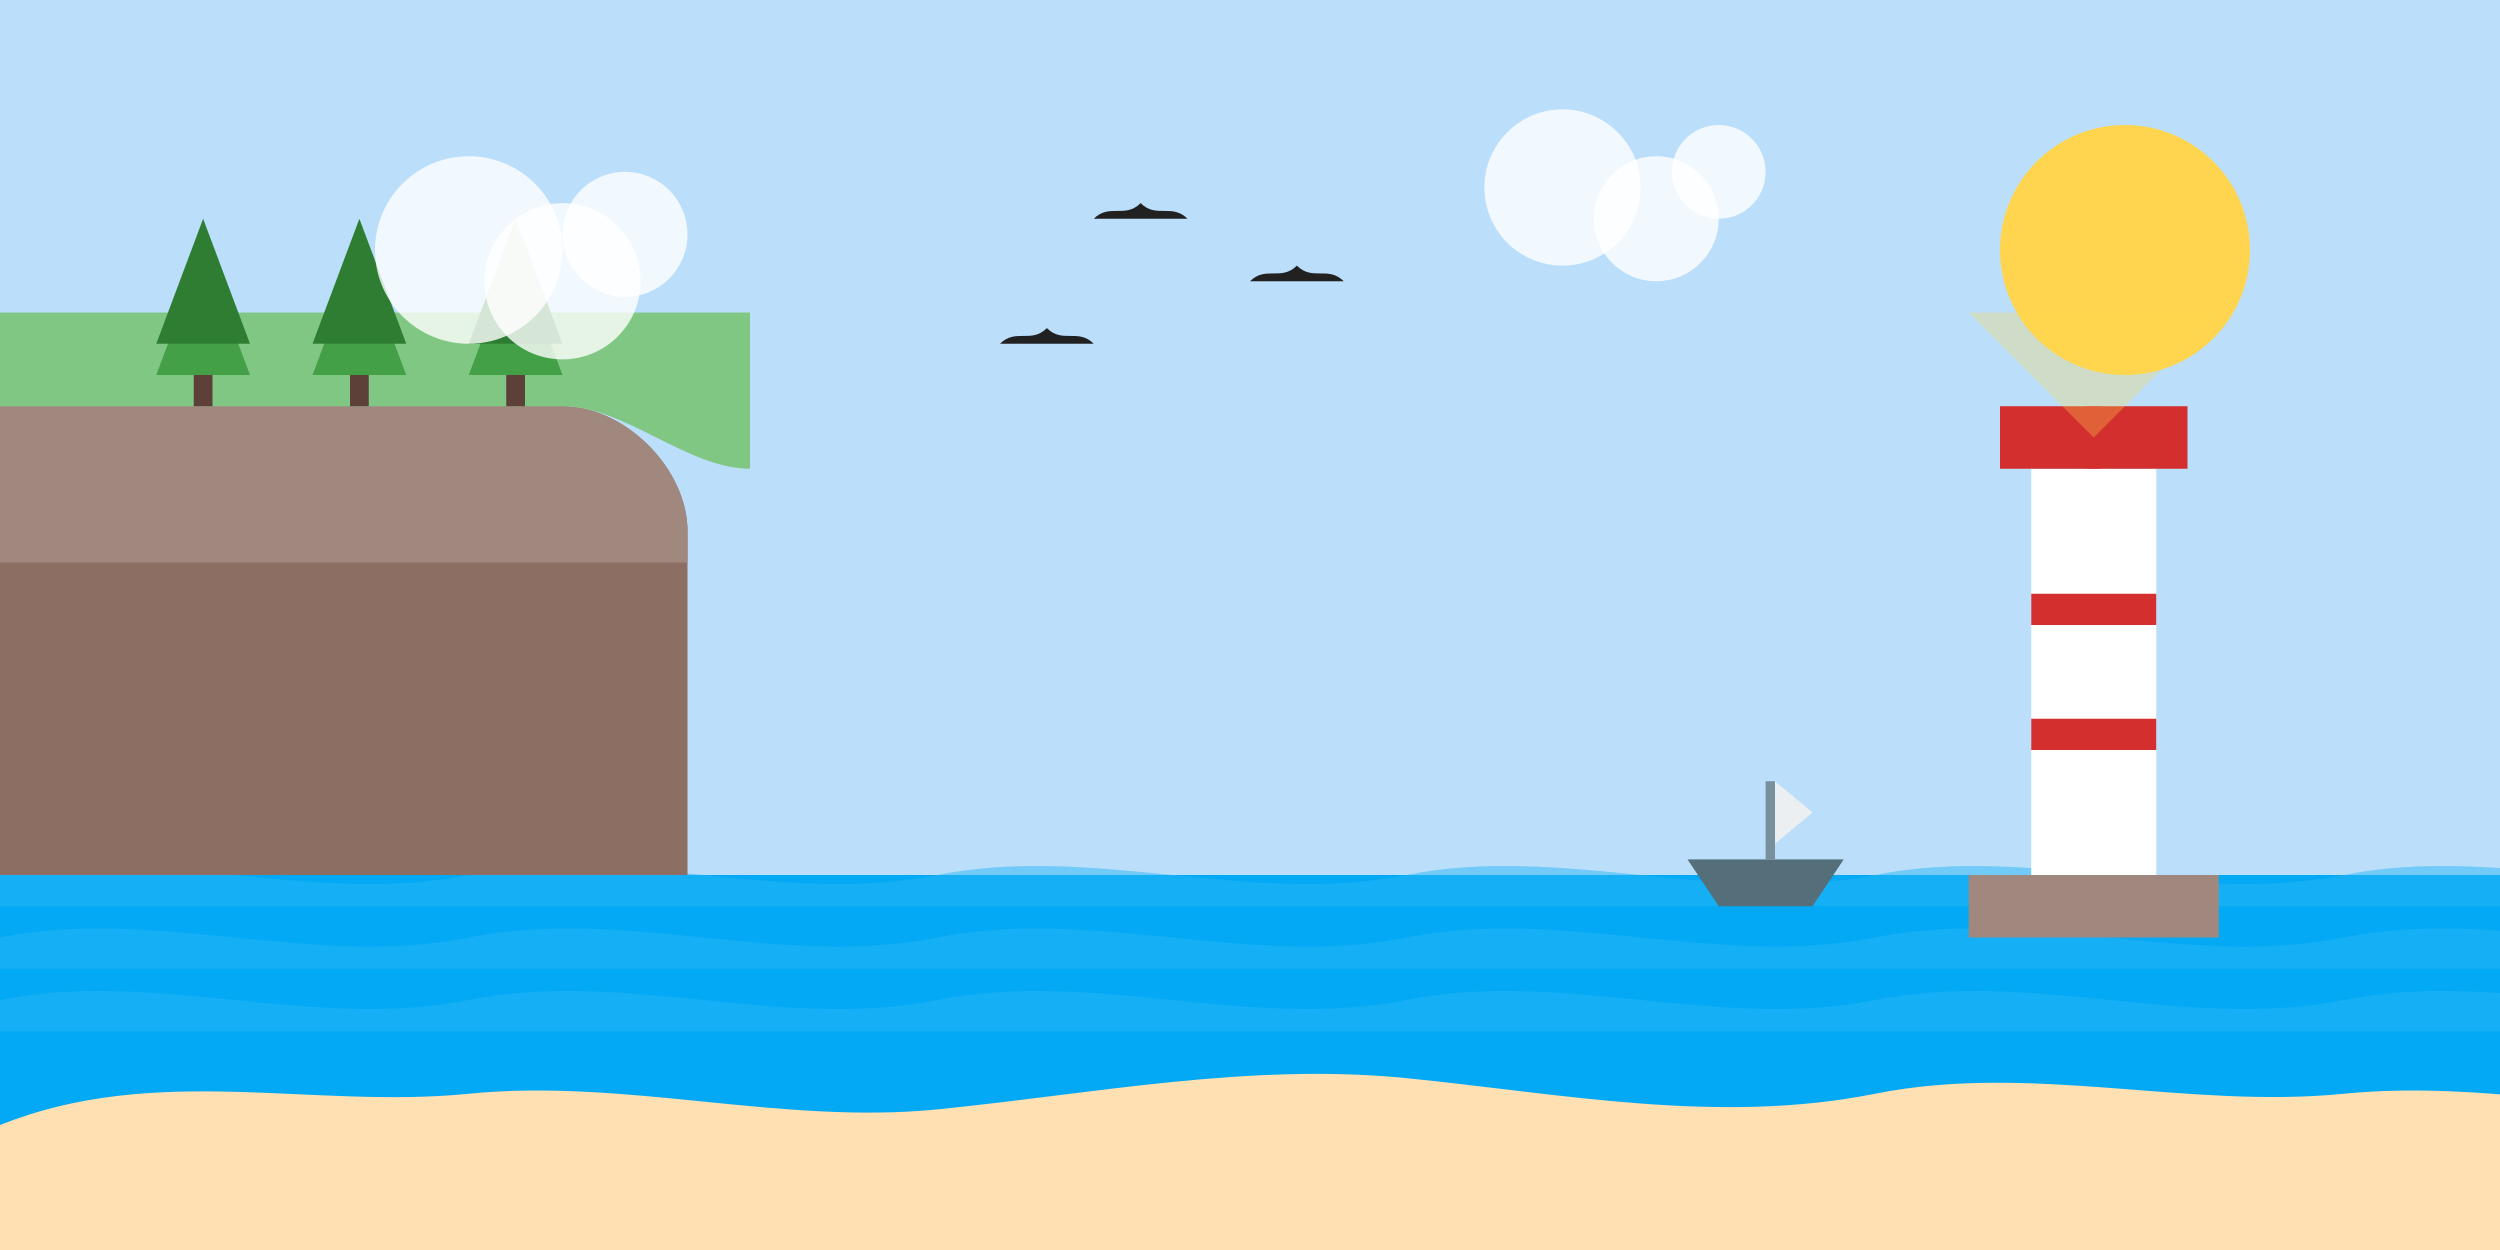
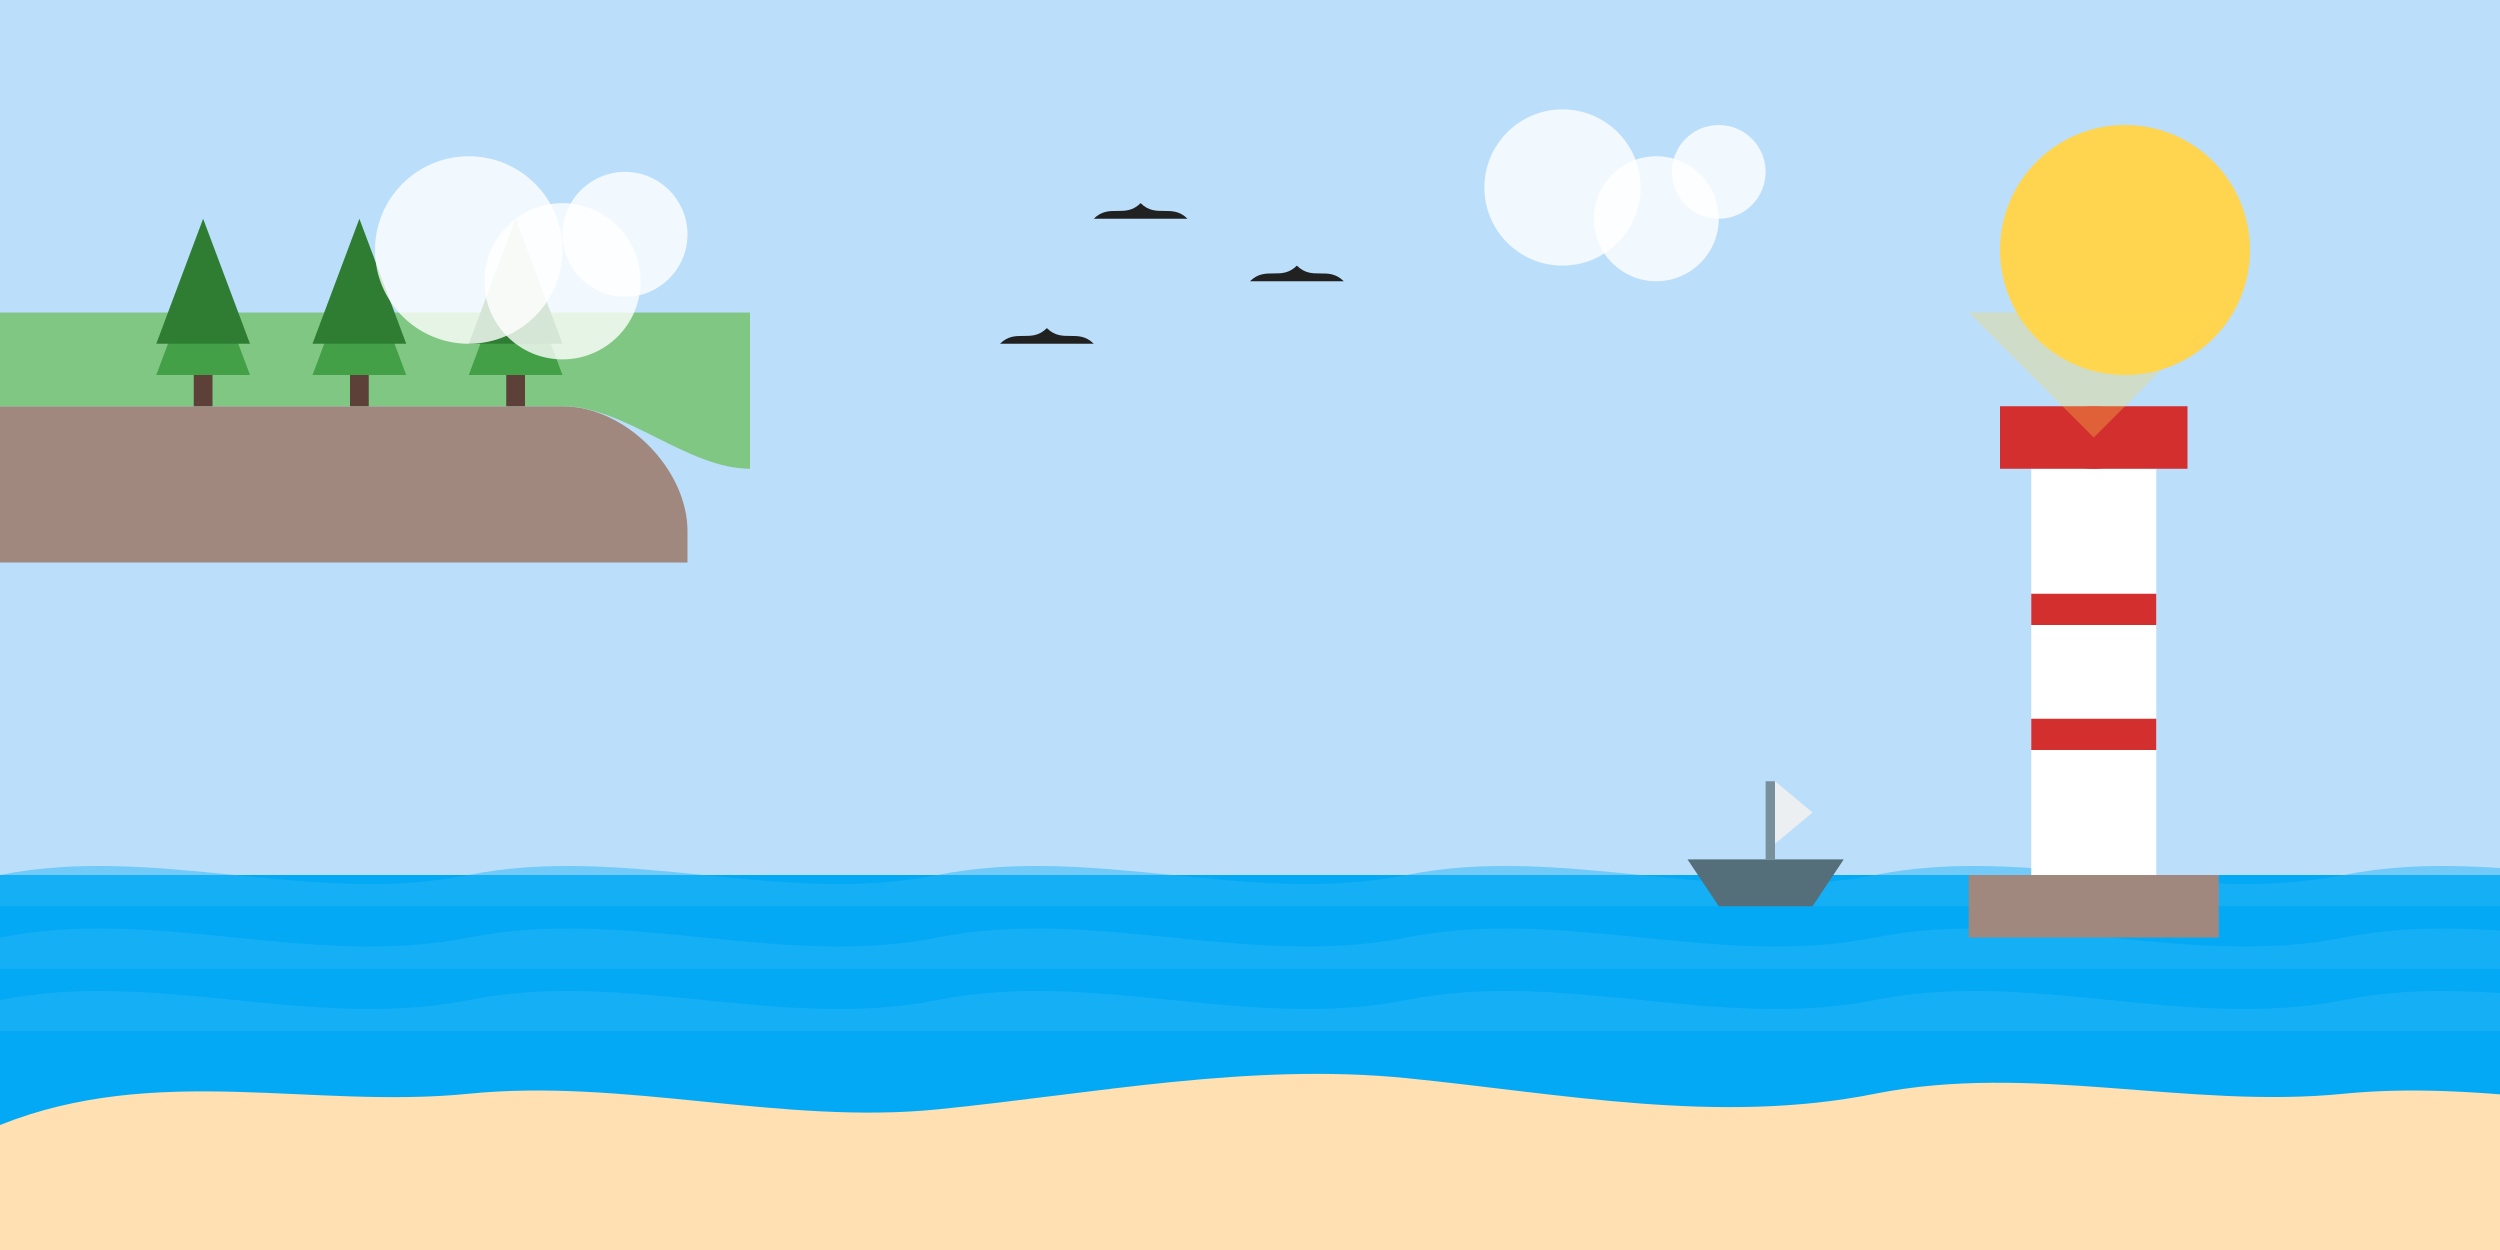
<svg xmlns="http://www.w3.org/2000/svg" width="800" height="400" viewBox="0 0 800 400">
  <defs>
    <style>
      .sky { fill: #bbdefb; }
      .sea { fill: #03a9f4; }
      .sand { fill: #ffe0b2; }
      .cliff { fill: #8d6e63; }
      .cliff-light { fill: #a1887f; }
      .grass { fill: #81c784; }
      .tree { fill: #43a047; }
      .tree-dark { fill: #2e7d32; }
      .lighthouse { fill: #ffffff; }
      .lighthouse-red { fill: #d32f2f; }
      .cloud { fill: #ffffff; fill-opacity: 0.8; }
      .sun { fill: #ffd54f; }
      .bird { fill: #212121; }
      .wave { fill: #29b6f6; fill-opacity: 0.5; }
    </style>
  </defs>
  <rect class="sky" width="800" height="400" />
  <circle class="sun" cx="680" cy="80" r="40" />
  <path class="sea" d="M0,280 L800,280 L800,400 L0,400 Z" />
  <path class="wave" d="M0,280 C50,270 100,290 150,280 C200,270 250,290 300,280 C350,270 400,290 450,280 C500,270 550,290 600,280 C650,270 700,290 750,280 C800,270 850,290 900,280 L900,290 L0,290 Z" />
  <path class="wave" d="M0,300 C50,290 100,310 150,300 C200,290 250,310 300,300 C350,290 400,310 450,300 C500,290 550,310 600,300 C650,290 700,310 750,300 C800,290 850,310 900,300 L900,310 L0,310 Z" />
  <path class="wave" d="M0,320 C50,310 100,330 150,320 C200,310 250,330 300,320 C350,310 400,330 450,320 C500,310 550,330 600,320 C650,310 700,330 750,320 C800,310 850,330 900,320 L900,330 L0,330 Z" />
  <path class="sand" d="M0,360 C50,340 100,355 150,350 C200,345 250,360 300,355 C350,350 400,340 450,345 C500,350 550,360 600,350 C650,340 700,355 750,350 C800,345 850,360 900,355 L900,400 L0,400 Z" />
-   <path class="cliff" d="M0,280 L0,130 L180,130 C200,130 220,150 220,170 L220,280 Z" />
  <path class="cliff-light" d="M0,180 L0,130 L180,130 C200,130 220,150 220,170 L220,180 Z" />
  <path class="grass" d="M0,130 L180,130 C190,130 200,135 210,140 C220,145 230,150 240,150 L240,100 L0,100 Z" />
  <path class="tree" d="M50,120 L65,80 L80,120 Z" />
  <path class="tree-dark" d="M50,110 L65,70 L80,110 Z" />
  <rect x="62" y="120" width="6" height="10" fill="#5d4037" />
  <path class="tree" d="M100,120 L115,80 L130,120 Z" />
  <path class="tree-dark" d="M100,110 L115,70 L130,110 Z" />
  <rect x="112" y="120" width="6" height="10" fill="#5d4037" />
  <path class="tree" d="M150,120 L165,80 L180,120 Z" />
  <path class="tree-dark" d="M150,110 L165,70 L180,110 Z" />
  <rect x="162" y="120" width="6" height="10" fill="#5d4037" />
  <rect class="lighthouse" x="650" y="150" width="40" height="130" />
  <path class="lighthouse-red" d="M640,150 L700,150 L700,130 L640,130 Z" />
  <path class="lighthouse-red" d="M650,190 L690,190 L690,200 L650,200 Z" />
  <path class="lighthouse-red" d="M650,230 L690,230 L690,240 L650,240 Z" />
  <path class="lighthouse-red" d="M645,280 L695,280 L695,290 L645,290 Z" />
  <ellipse class="lighthouse-red" cx="670" cy="140" rx="15" ry="10" />
  <path d="M670,140 L630,100 L710,100 Z" fill="#ffd54f" fill-opacity="0.3" />
  <path class="cliff-light" d="M630,280 L710,280 L710,300 L630,300 Z" />
  <path class="bird" d="M350,70 C355,65 360,70 365,65 C370,70 375,65 380,70" />
  <path class="bird" d="M400,90 C405,85 410,90 415,85 C420,90 425,85 430,90" />
  <path class="bird" d="M320,110 C325,105 330,110 335,105 C340,110 345,105 350,110" />
  <circle class="cloud" cx="150" cy="80" r="30" />
  <circle class="cloud" cx="180" cy="90" r="25" />
  <circle class="cloud" cx="200" cy="75" r="20" />
  <circle class="cloud" cx="500" cy="60" r="25" />
  <circle class="cloud" cx="530" cy="70" r="20" />
  <circle class="cloud" cx="550" cy="55" r="15" />
  <path d="M550,290 L580,290 L590,275 L540,275 Z" fill="#546e7a" />
  <rect x="565" y="250" width="3" height="25" fill="#78909c" />
  <path d="M568,250 L580,260 L568,270 Z" fill="#eceff1" />
</svg>